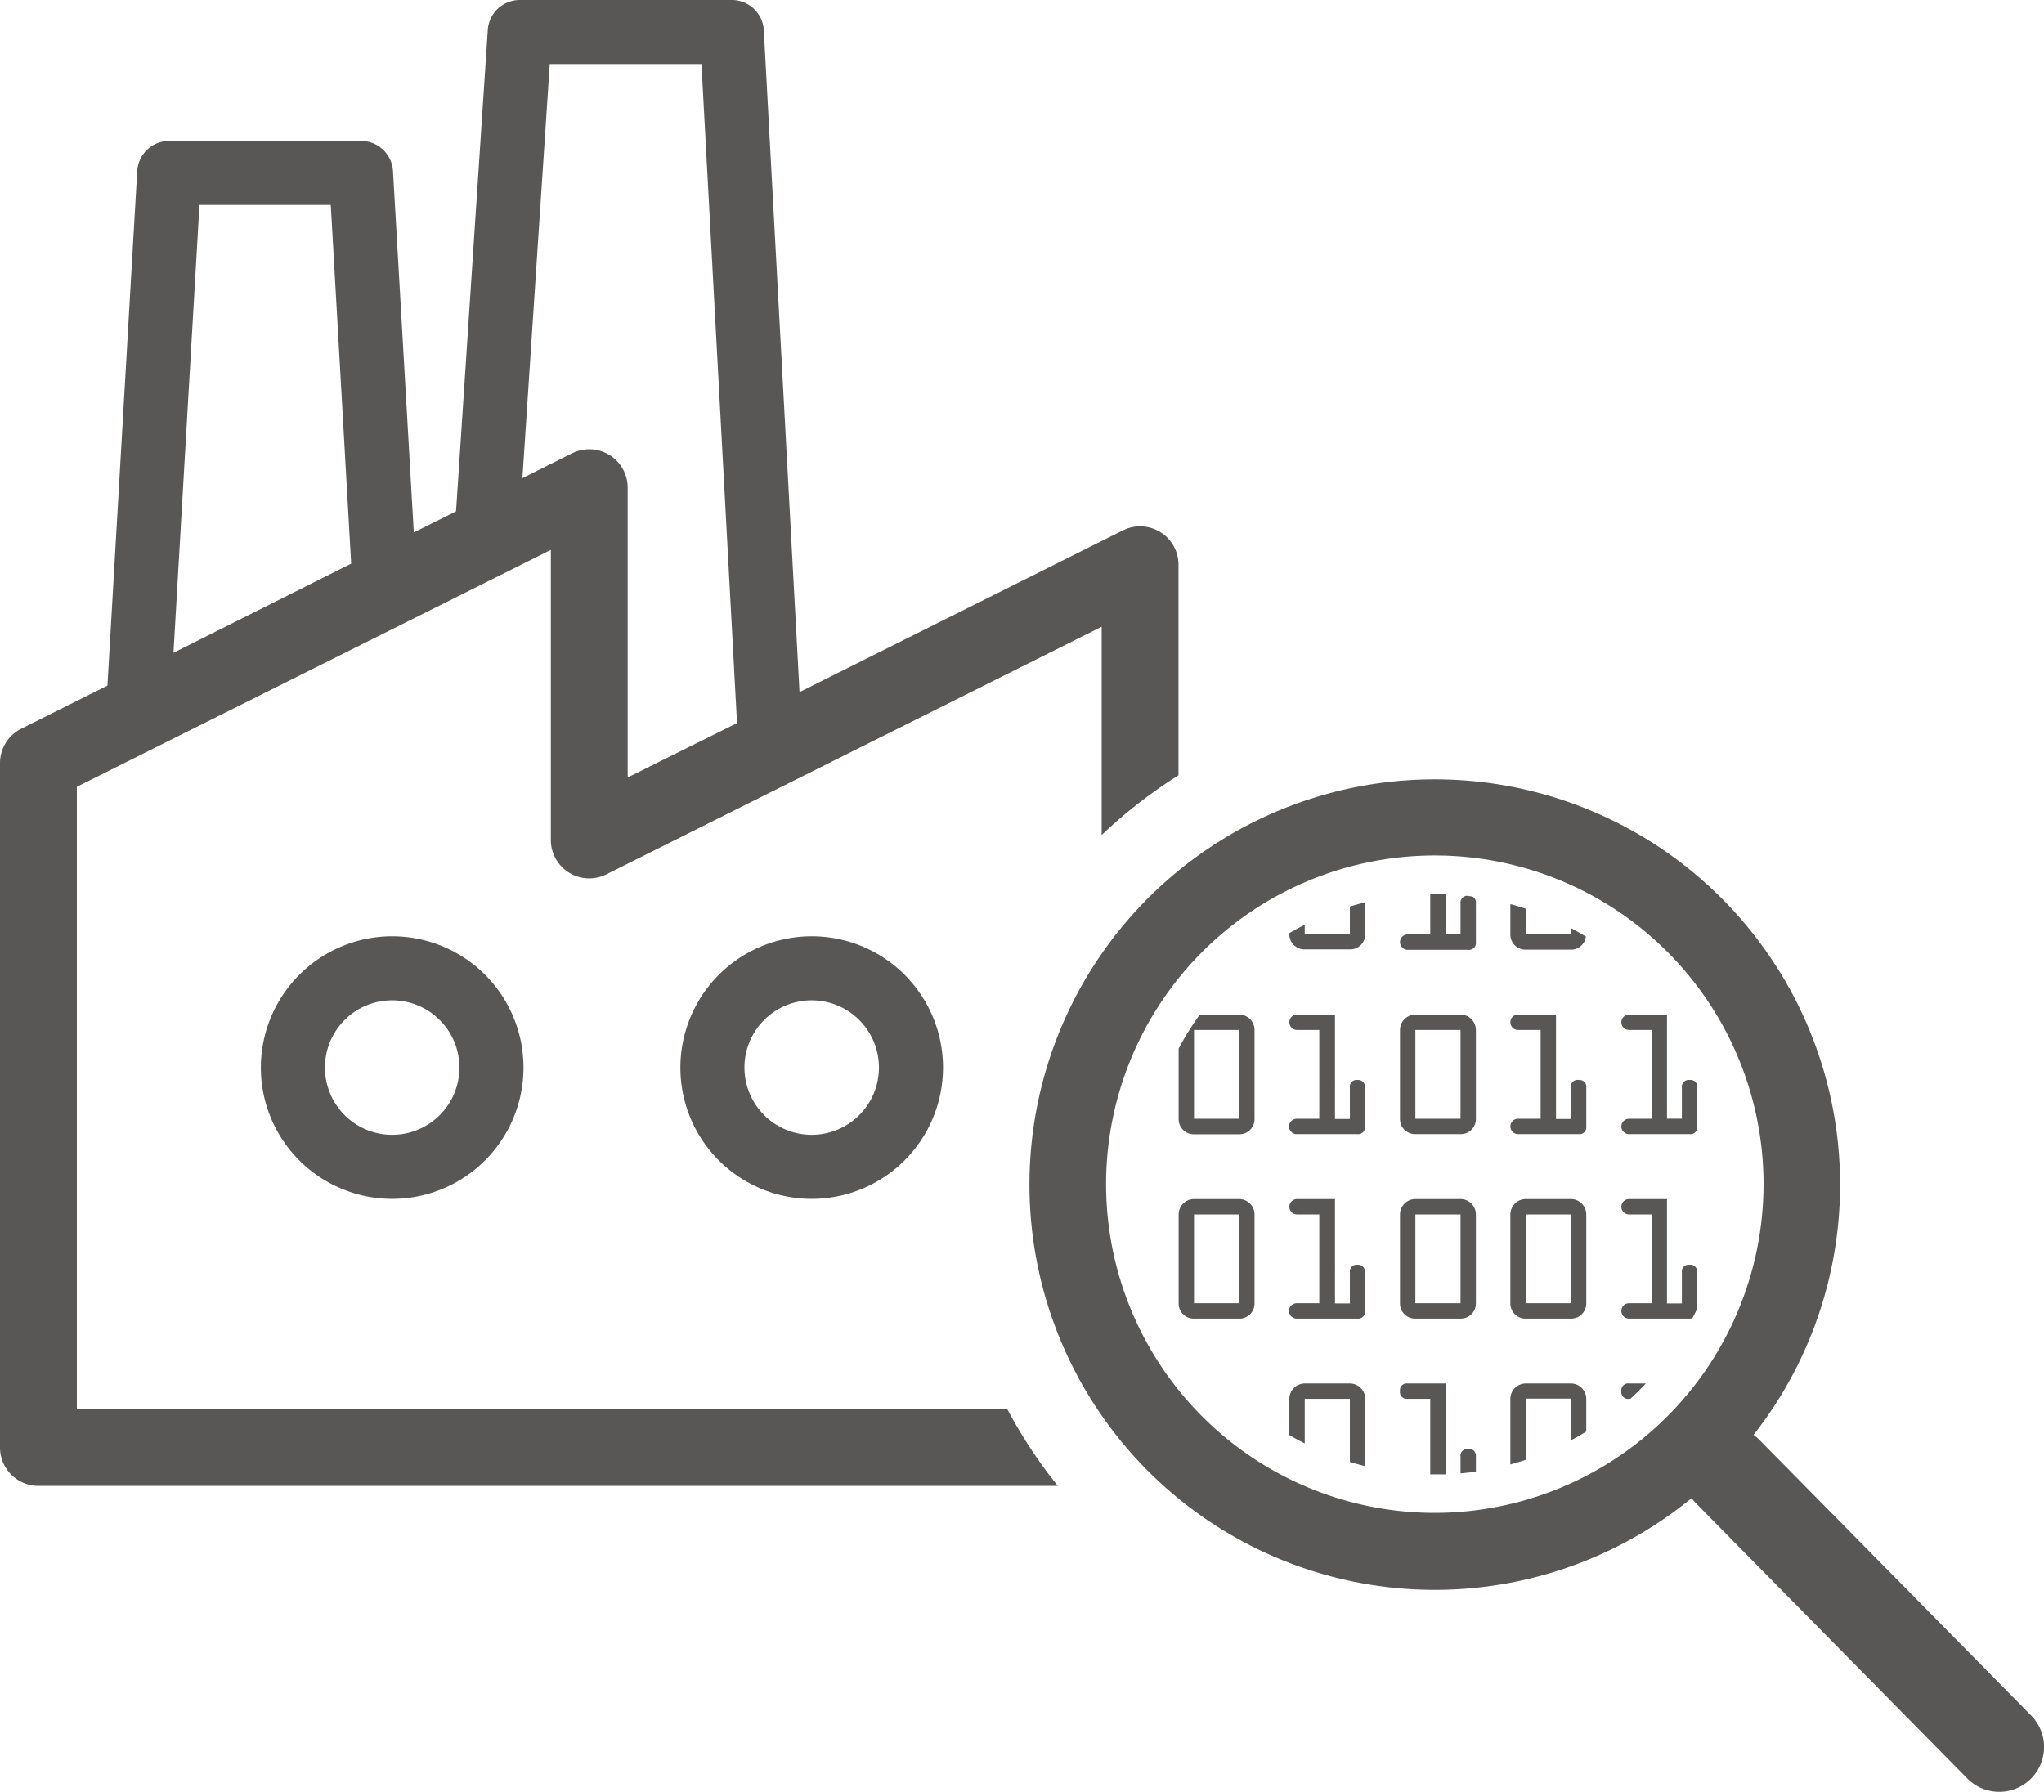
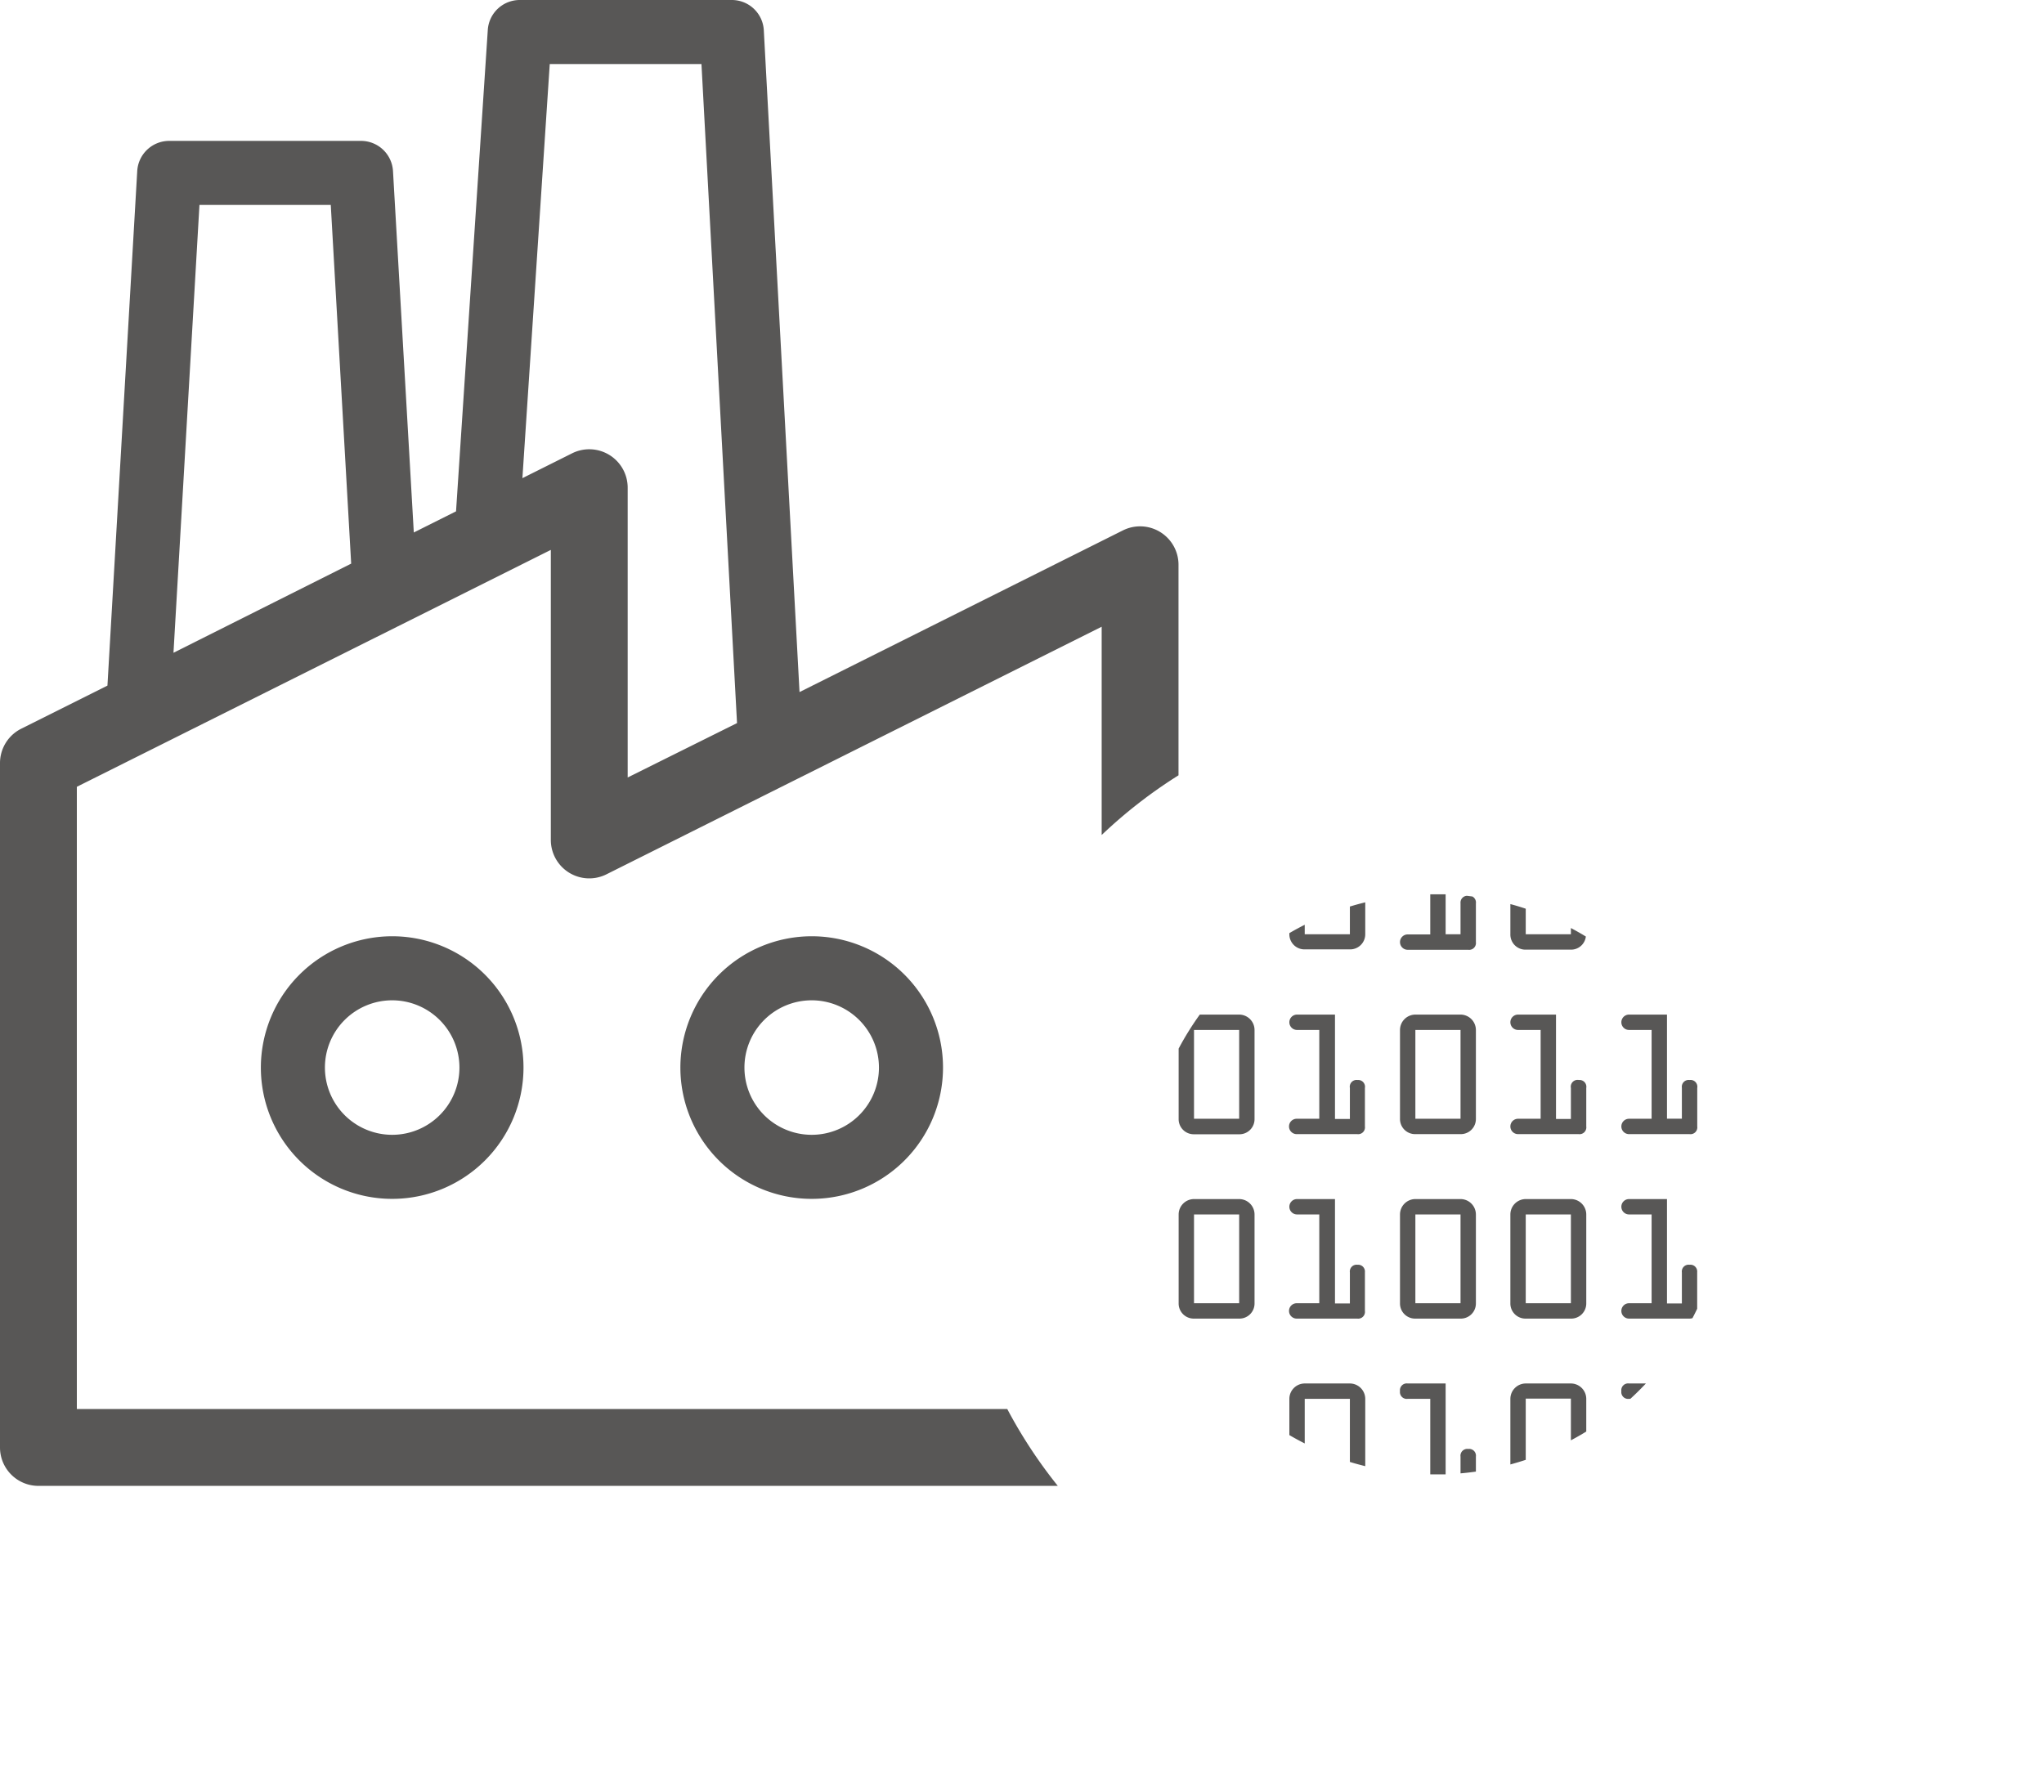
<svg xmlns="http://www.w3.org/2000/svg" id="Calque_1" data-name="Calque 1" viewBox="0 0 300.57 263.51">
  <defs>
    <style>.cls-1{fill:#585756;}</style>
  </defs>
  <path class="cls-1" d="M38.36,157a19.31,19.31,0,1,0,19.31-19.31A19.33,19.33,0,0,0,38.36,157Zm29.2,0a9.89,9.89,0,1,1-9.89-9.89A9.9,9.9,0,0,1,67.56,157Z" />
  <path class="cls-1" d="M100.05,157a19.31,19.31,0,1,0,19.31-19.31A19.33,19.33,0,0,0,100.05,157Zm29.2,0a9.89,9.89,0,1,1-9.89-9.89A9.9,9.9,0,0,1,129.25,157Z" />
  <path class="cls-1" d="M199.63,158.83A1,1,0,0,0,198.5,160v4.56h-2.19V149.21h-5.58a1.13,1.13,0,0,0,0,2.26H194v13.06h-3.32a1.13,1.13,0,1,0,0,2.26h8.9a1,1,0,0,0,1.13-1.13V160A1,1,0,0,0,199.63,158.83Z" />
  <path class="cls-1" d="M214.77,149.21h-6.64a2.27,2.27,0,0,0-2.26,2.26v13.06a2.22,2.22,0,0,0,2.26,2.26h6.64a2.22,2.22,0,0,0,2.26-2.26V151.47A2.27,2.27,0,0,0,214.77,149.21Zm0,15.32h-6.64V151.47h6.64v13.06Z" />
  <path class="cls-1" d="M232.18,158.83A1,1,0,0,0,231,160v4.56h-2.19V149.21h-5.58a1.13,1.13,0,0,0,0,2.26h3.32v13.06h-3.32a1.13,1.13,0,1,0,0,2.26h8.9a1,1,0,0,0,1.13-1.13V160A1,1,0,0,0,232.18,158.83Z" />
  <path class="cls-1" d="M248.45,158.83a1,1,0,0,0-1.13,1.13v4.56h-2.19V149.21h-5.58a1.13,1.13,0,0,0,0,2.26h3.32v13.06h-3.32a1.13,1.13,0,1,0,0,2.26h8.9a1,1,0,0,0,1.13-1.13V160A1,1,0,0,0,248.45,158.83Z" />
  <path class="cls-1" d="M182.22,176.34h-6.64a2.27,2.27,0,0,0-2.26,2.26v13.06a2.22,2.22,0,0,0,2.26,2.26h6.64a2.22,2.22,0,0,0,2.26-2.26V178.6A2.27,2.27,0,0,0,182.22,176.34Zm0,15.32h-6.64V178.6h6.64v13.06Z" />
  <path class="cls-1" d="M199.63,186a1,1,0,0,0-1.13,1.13v4.56h-2.19V176.34h-5.58a1.13,1.13,0,0,0,0,2.26H194v13.06h-3.32a1.13,1.13,0,1,0,0,2.26h8.9a1,1,0,0,0,1.13-1.13v-5.69A1,1,0,0,0,199.63,186Z" />
  <path class="cls-1" d="M214.77,176.34h-6.64a2.27,2.27,0,0,0-2.26,2.26v13.06a2.22,2.22,0,0,0,2.26,2.26h6.64a2.22,2.22,0,0,0,2.26-2.26V178.6A2.27,2.27,0,0,0,214.77,176.34Zm0,15.32h-6.64V178.6h6.64v13.06Z" />
  <path class="cls-1" d="M231,176.34h-6.64a2.27,2.27,0,0,0-2.26,2.26v13.06a2.22,2.22,0,0,0,2.26,2.26H231a2.22,2.22,0,0,0,2.26-2.26V178.6A2.27,2.27,0,0,0,231,176.34Zm0,15.32h-6.64V178.6H231v13.06Z" />
  <path class="cls-1" d="M238.42,204.59a1,1,0,0,0,1.13,1.13h0.19c0.79-.72,1.55-1.48,2.29-2.26h-2.48A1,1,0,0,0,238.42,204.59Z" />
  <path class="cls-1" d="M11.3,207.21v-91.5L81,80.87v42.66a5.65,5.65,0,0,0,8.18,5.05L162,92.17V122.8a71.39,71.39,0,0,1,11.3-8.78V83A5.65,5.65,0,0,0,165.13,78l-47.56,23.78-5.25-97.3A4.71,4.71,0,0,0,107.61,0H76.43a4.71,4.71,0,0,0-4.7,4.4L67.06,75.2l-6.21,3.11L57.79,25.16a4.71,4.71,0,0,0-4.7-4.44H24.88a4.71,4.71,0,0,0-4.7,4.44L15.8,100.83,3.12,107.17A5.65,5.65,0,0,0,0,112.22V212.87a5.65,5.65,0,0,0,5.65,5.65h149.9a71.17,71.17,0,0,1-7.43-11.3H11.3ZM80.84,9.42h22.31l5.23,96.92-16.08,8V71.72a5.65,5.65,0,0,0-8.18-5.05l-7.3,3.65ZM29.33,30.14H48.64l3,52.75L25.51,96Z" />
-   <path class="cls-1" d="M298.68,252.29L258.6,211.63a6.56,6.56,0,0,0-.74-0.61,59.6,59.6,0,1,0-9.11,9.3,6.43,6.43,0,0,0,.46.57l40.08,40.66A6.59,6.59,0,1,0,298.68,252.29ZM211,222.49a48.34,48.34,0,1,1,48.33-48.34A48.39,48.39,0,0,1,211,222.49Z" />
  <path class="cls-1" d="M231,203.46h-6.64a2.27,2.27,0,0,0-2.26,2.26v9.65c0.76-.21,1.51-0.43,2.26-0.68v-9H231v6.13q1.15-.61,2.26-1.29v-4.84A2.27,2.27,0,0,0,231,203.46Z" />
  <path class="cls-1" d="M215.9,213.09a1,1,0,0,0-1.13,1.13v2.46q1.14-.1,2.26-0.26v-2.2A1,1,0,0,0,215.9,213.09Z" />
  <path class="cls-1" d="M205.87,204.59a1,1,0,0,0,1.13,1.13h3.32v11.11l0.71,0c0.52,0,1,0,1.55,0V203.46H207A1,1,0,0,0,205.87,204.59Z" />
  <path class="cls-1" d="M198.5,203.46h-6.64a2.27,2.27,0,0,0-2.26,2.26v5.33q1.11,0.65,2.26,1.23v-6.56h6.64V215c0.74,0.23,1.5.43,2.26,0.62v-9.87A2.27,2.27,0,0,0,198.5,203.46Z" />
  <path class="cls-1" d="M182.22,149.21h-5.79a42.8,42.8,0,0,0-3.11,5v10.34a2.22,2.22,0,0,0,2.26,2.26h6.64a2.22,2.22,0,0,0,2.26-2.26V151.47A2.27,2.27,0,0,0,182.22,149.21Zm0,15.32h-6.64V151.47h6.64v13.06Z" />
  <path class="cls-1" d="M198.5,137.4h-6.64V136q-1.15.58-2.26,1.23v0.13a2.22,2.22,0,0,0,2.26,2.26h6.64a2.22,2.22,0,0,0,2.26-2.26v-4.66c-0.76.19-1.51,0.39-2.26,0.62v4Z" />
  <path class="cls-1" d="M216.51,131.84l-0.81-.1a1,1,0,0,0-.93,1.1v4.56h-2.19v-5.88c-0.52,0-1,0-1.55,0l-0.71,0v5.9H207a1.13,1.13,0,1,0,0,2.26h8.9a1,1,0,0,0,1.13-1.13v-5.69A1,1,0,0,0,216.51,131.84Z" />
  <path class="cls-1" d="M224.41,139.66H231a2.19,2.19,0,0,0,2.2-1.93c-0.72-.44-1.45-0.85-2.2-1.25v0.92h-6.64v-3.76c-0.74-.25-1.5-0.48-2.26-0.68v4.44A2.22,2.22,0,0,0,224.41,139.66Z" />
  <path class="cls-1" d="M248.45,186a1,1,0,0,0-1.13,1.13v4.56h-2.19V176.34h-5.58a1.13,1.13,0,0,0,0,2.26h3.32v13.06h-3.32a1.13,1.13,0,0,0,0,2.26h8.9a1.39,1.39,0,0,0,.43-0.07c0.24-.46.47-0.91,0.69-1.38v-5.38A1,1,0,0,0,248.45,186Z" />
</svg>